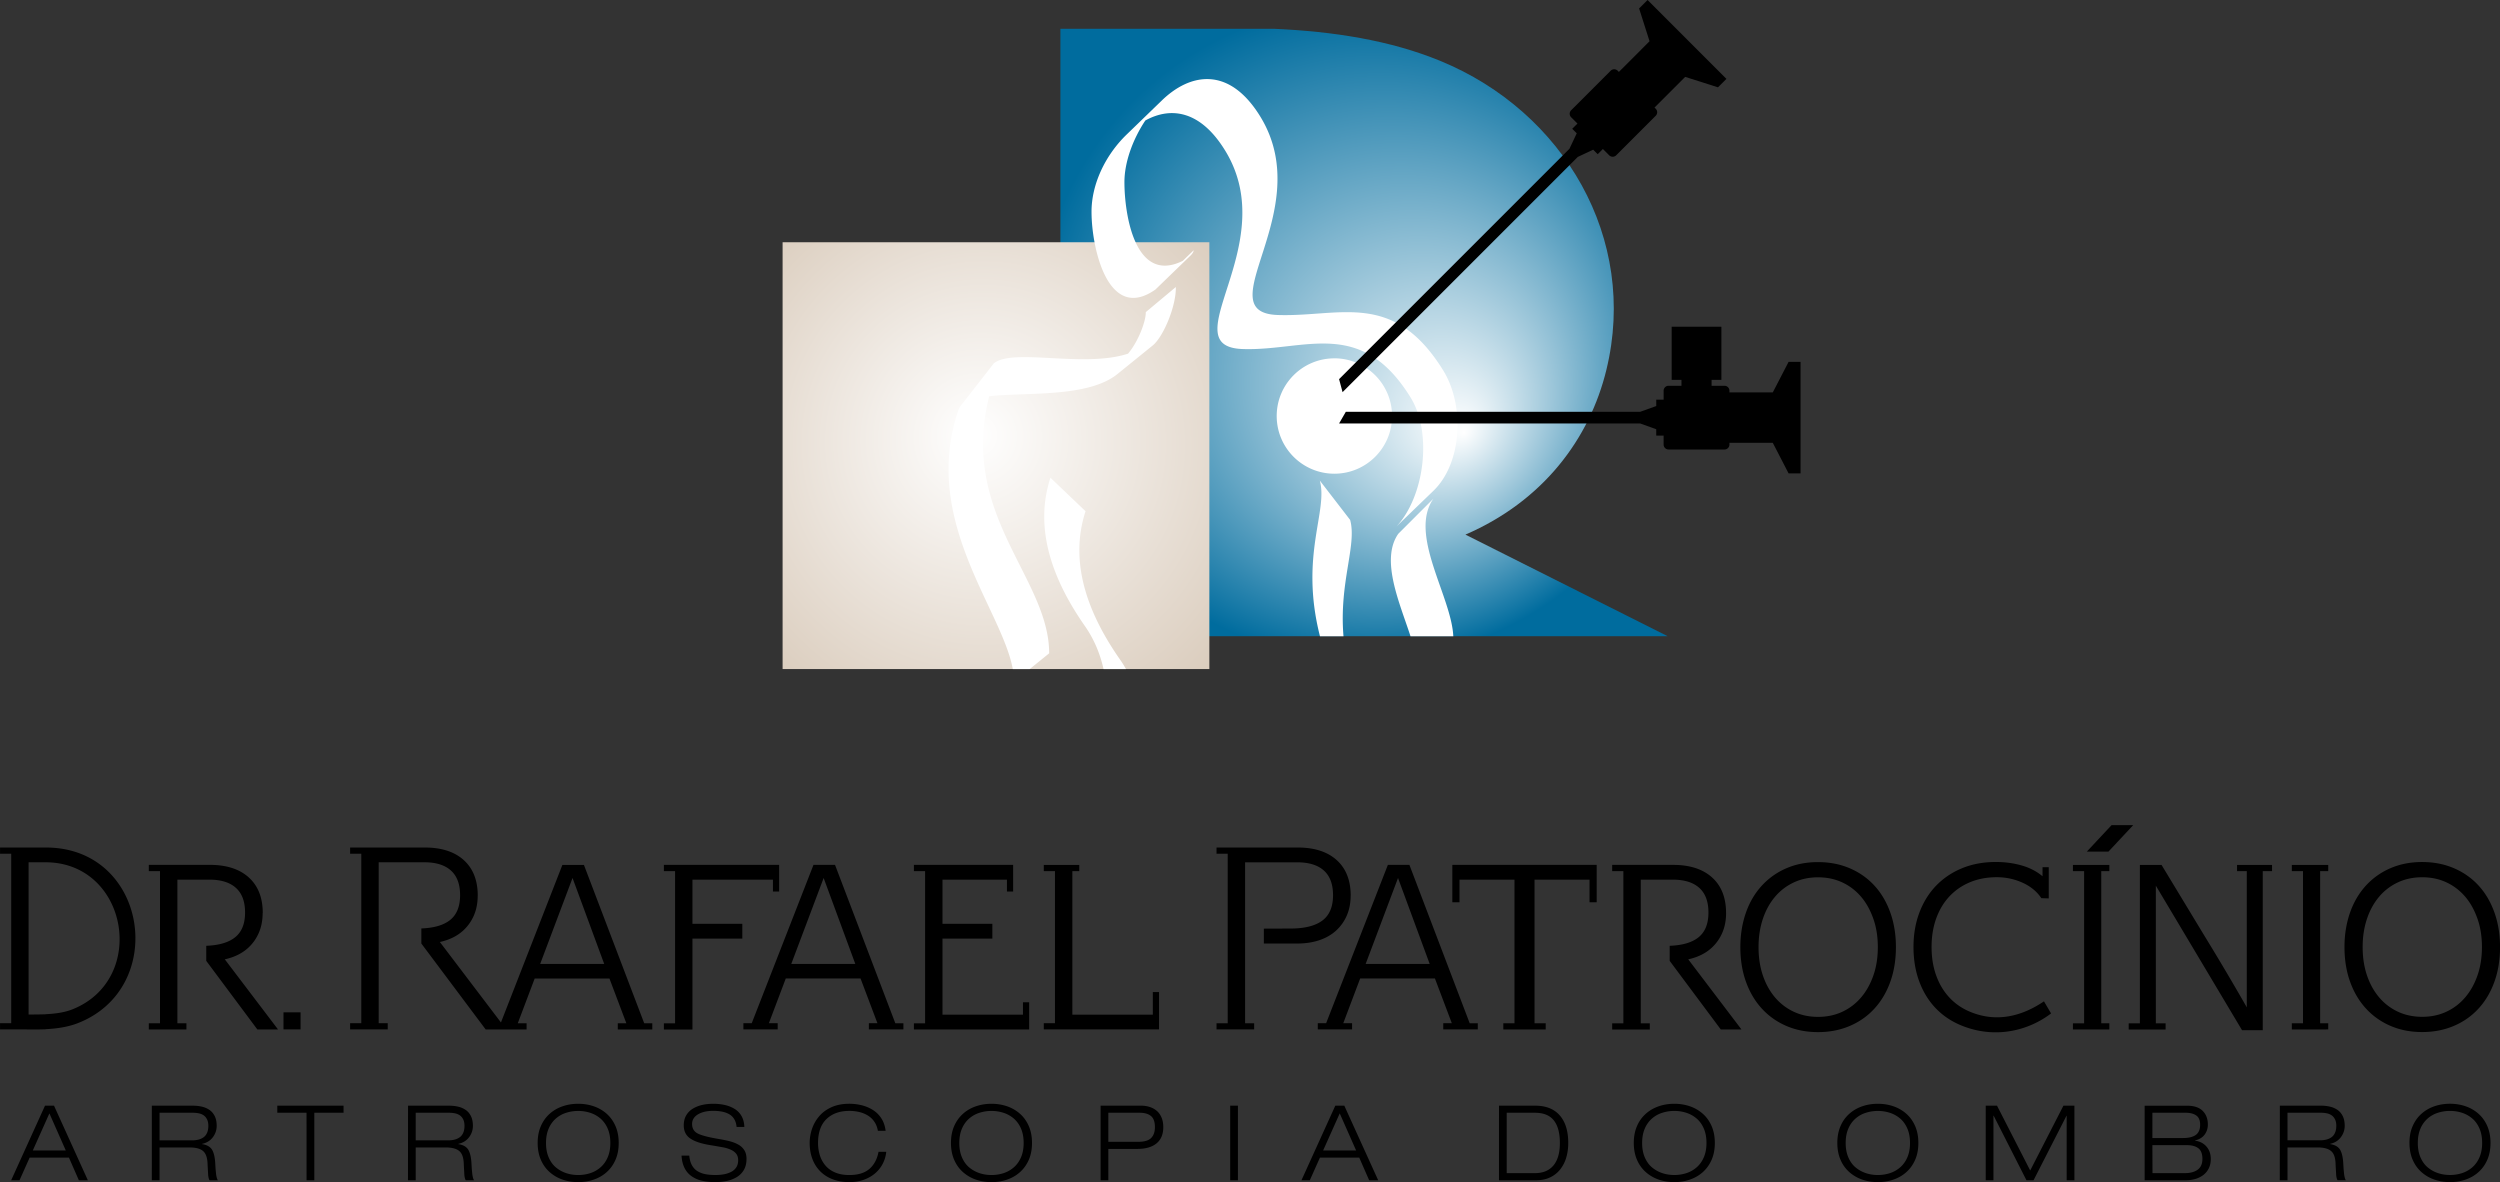
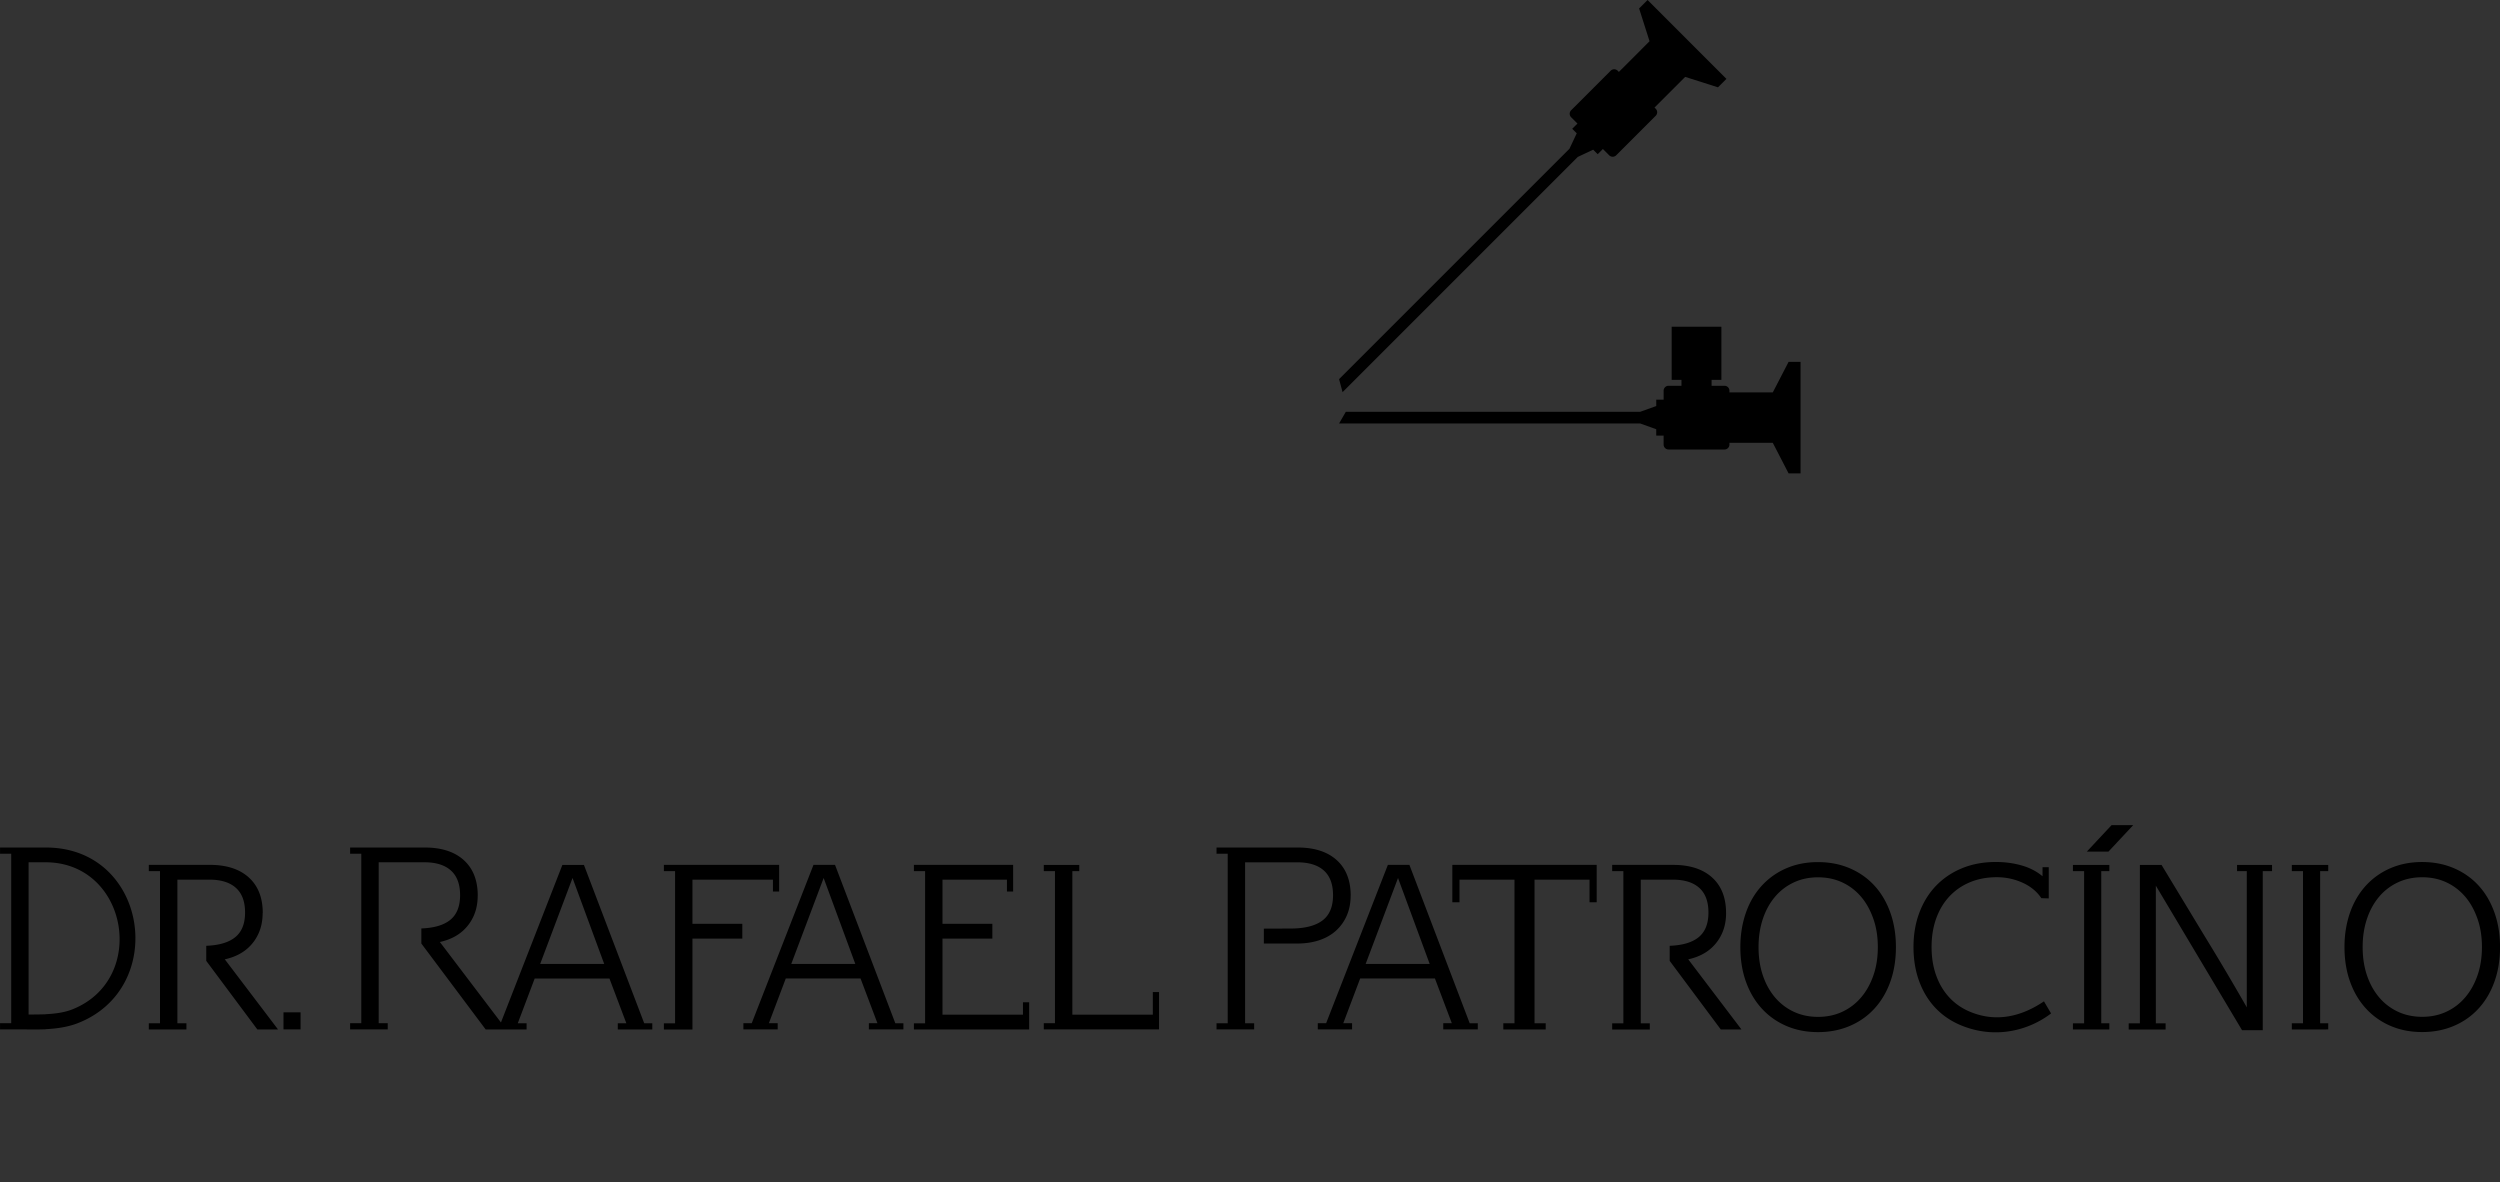
<svg xmlns="http://www.w3.org/2000/svg" viewBox="205.077 195.572 1000 472.859" width="1333.333" height="630.479">
  <rect x="205.077" y="195.572" width="1000" height="472.859" fill="#333333" stroke="none" />
  <g fill-rule="evenodd">
-     <path d="M231.396 655.762h-13.202l6.642-14.834 6.56 14.834zm5.223 11.91h3.6l-13.538-29.836h-3.6l-13.538 29.836h3.342l4.053-9.07h15.71l3.97 9.07zm29.184 0h3.092v-13.12h11.993c2.595 0 4.436.516 5.536 1.545s1.668 2.856 1.69 5.474l.232 4.116c.125 1.02.315 1.677.565 1.985h3.342c-.167-.167-.315-.473-.44-.92a11.58 11.58 0 0 1-.315-1.63l-.185-1.9-.105-1.737c-.11-2.646-.523-4.633-1.232-5.89s-2.068-2.075-4.076-2.38v-.084c1.867-.416 3.307-1.308 4.324-2.675a7.45 7.45 0 0 0 1.529-4.554c0-1.506-.255-2.787-.774-3.845s-1.218-1.895-2.108-2.507a8.84 8.84 0 0 0-3.05-1.315c-1.142-.265-2.395-.394-3.762-.394h-16.252l-.005 29.833zm3.092-26.996h13.372c.757-.002 1.512.068 2.256.21.725.14 1.37.394 1.945.774s1.038.912 1.4 1.61.545 1.576.545 2.632c0 1.09-.167 2.015-.503 2.78s-.802 1.366-1.4 1.797c-.617.44-1.312.76-2.048.94a10.11 10.11 0 0 1-2.485.292h-13.08l-.003-11.034zm58.813 26.996h3.092v-26.996h11.697v-2.842h-26.5v2.842h11.696l.005 26.996zm40.557 0h3.092v-13.12h11.993c2.594 0 4.436.516 5.56 1.545s1.668 2.856 1.69 5.474l.23 4.116c.126 1.02.313 1.677.563 1.985h3.343c-.167-.167-.313-.473-.44-.92a11.72 11.72 0 0 1-.312-1.63l-.185-1.9-.105-1.737c-.11-2.646-.523-4.633-1.232-5.89s-2.068-2.075-4.076-2.38v-.084c1.866-.416 3.307-1.308 4.324-2.675a7.45 7.45 0 0 0 1.529-4.554c0-1.506-.255-2.787-.774-3.845s-1.218-1.895-2.108-2.507a8.84 8.84 0 0 0-3.05-1.315c-1.142-.265-2.395-.394-3.762-.394h-16.252l-.028 29.833zm3.092-26.996h13.37c.757-.002 1.513.068 2.256.21.725.14 1.37.394 1.946.774s1.038.912 1.4 1.61.544 1.576.544 2.632c0 1.09-.167 2.015-.502 2.78s-.802 1.366-1.4 1.797c-.617.44-1.312.76-2.048.94-.764.194-1.594.292-2.485.292h-13.08l-.002-11.034zm48.784 12.076c0 2.534.433 4.795 1.297 6.77s2.054 3.627 3.574 4.952 3.242 2.312 5.18 2.965 3.99.982 6.16.982 4.227-.324 6.16-.982 3.66-1.62 5.18-2.965 2.7-2.974 3.572-4.952 1.297-4.235 1.297-6.77-.433-4.8-1.297-6.77-2.054-3.628-3.572-4.952a15.22 15.22 0 0 0-5.181-2.968c-1.936-.655-3.99-.982-6.16-.982s-4.227.324-6.16.982-3.66 1.622-5.18 2.965-2.7 2.974-3.574 4.953-1.297 4.234-1.297 6.77v.002zm3.342 0c0-2.173.347-4.077 1.042-5.703s1.65-2.974 2.863-4.03 2.583-1.84 4.116-2.316c1.565-.507 3.2-.76 4.845-.753a15.48 15.48 0 0 1 4.846.753c1.533.5 2.904 1.28 4.116 2.316a11 11 0 0 1 2.863 4.033c.694 1.63 1.042 3.53 1.042 5.703s-.348 4.077-1.042 5.703-1.65 2.975-2.863 4.03c-1.2 1.05-2.6 1.847-4.116 2.34a15.48 15.48 0 0 1-4.846.753c-1.7 0-3.312-.255-4.845-.773s-2.905-1.298-4.116-2.317-2.166-2.38-2.863-4.012-1.042-3.53-1.042-5.703v-.023zm79.33-6.393c-.056-1.7-.433-3.155-1.128-4.367a7.95 7.95 0 0 0-2.801-2.884c-1.215-.728-2.542-1.25-3.928-1.545-1.447-.32-2.98-.48-4.595-.48-1.533 0-3.01.153-4.366.458s-2.63.802-3.76 1.483a7.61 7.61 0 0 0-2.673 2.696c-.656 1.112-.982 2.45-.982 4.012 0 2.312.884 4.068 2.654 5.265s4.517 2.1 8.253 2.676l1.042.167 4.03.71c1.042.222 2.015.533 2.905.94s1.598.94 2.107 1.6.774 1.517.774 2.548c0 1.142-.25 2.097-.753 2.863s-1.18 1.372-2.047 1.82a10.39 10.39 0 0 1-2.884.961c-1.06.197-2.2.292-3.428.292-1.53 0-2.89-.116-4.076-.355s-2.236-.648-3.155-1.232-1.652-1.385-2.194-2.404-.884-2.277-1.023-3.78h-3.092c.11 1.95.516 3.607 1.21 4.974s1.62 2.464 2.842 3.3c1.257.86 2.67 1.472 4.157 1.797 1.576.36 3.35.544 5.328.544a21.9 21.9 0 0 0 4.553-.46 12.99 12.99 0 0 0 3.97-1.525c1.198-.71 2.154-1.672 2.863-2.884s1.066-2.694 1.066-4.447c0-1.367-.292-2.514-.88-3.447s-1.378-1.677-2.38-2.235-2.107-.996-3.32-1.316-2.64-.62-4.285-.9c-4.067-.672-6.902-1.385-8.5-2.154s-2.405-2.055-2.405-3.87c0-1.644.788-2.932 2.363-3.868s3.602-1.4 6.08-1.4c1.184-.01 2.366.095 3.53.313a9.43 9.43 0 0 1 2.863 1.023c.836.475 1.535 1.16 2.026 1.986.517.85.83 1.887.94 3.113l3.1-.002zm53.673 9.946c-.556 2.954-1.784 5.235-3.678 6.857s-4.554 2.423-7.98 2.423c-2.2 0-4.1-.34-5.703-1.024s-2.904-1.62-3.907-2.82-1.758-2.596-2.215-4.096a16.49 16.49 0 0 1-.708-4.89c0-4.206 1.128-7.396 3.38-9.567s5.304-3.26 9.15-3.26c1.344-.006 2.684.148 3.99.46a11.69 11.69 0 0 1 3.447 1.42 8.55 8.55 0 0 1 2.589 2.506c.695 1.03 1.158 2.23 1.378 3.59h3.092c-.222-1.895-.78-3.538-1.667-4.934a10.92 10.92 0 0 0-3.384-3.385c-1.367-.864-2.856-1.496-4.47-1.9a20.45 20.45 0 0 0-4.972-.607c-2.757 0-5.16.463-7.208 1.4s-3.713 2.178-4.994 3.74a15.29 15.29 0 0 0-2.8 5.078c-.586 1.825-.88 3.64-.88 5.453 0 2.367.37 4.517 1.108 6.455.694 1.87 1.784 3.566 3.196 4.974 1.4 1.378 3.07 2.432 5.035 3.155s4.146 1.088 6.54 1.088c2.09 0 4.012-.312 5.767-.94s3.273-1.492 4.554-2.594c1.26-1.075 2.298-2.39 3.05-3.866s1.212-3.05 1.378-4.72l-3.087.004zm28.976-3.553c0 2.534.433 4.795 1.297 6.77s2.054 3.627 3.574 4.952a15.22 15.22 0 0 0 5.181 2.968c1.936.655 3.99.982 6.16.982s4.227-.325 6.16-.982 3.664-1.622 5.18-2.965 2.7-2.975 3.572-4.953 1.297-4.234 1.297-6.77-.433-4.8-1.297-6.77-2.054-3.627-3.572-4.952a15.24 15.24 0 0 0-5.181-2.968c-1.936-.655-3.99-.982-6.16-.982s-4.227.325-6.16.982-3.664 1.622-5.18 2.966-2.7 2.974-3.574 4.952-1.297 4.234-1.297 6.77zm3.342 0c0-2.173.347-4.077 1.042-5.703s1.65-2.974 2.863-4.03 2.583-1.84 4.116-2.316a15.49 15.49 0 0 1 4.848-.753c1.645-.008 3.28.246 4.845.753a12.02 12.02 0 0 1 4.116 2.316c1.25 1.11 2.228 2.49 2.863 4.033.695 1.63 1.042 3.53 1.042 5.703s-.347 4.077-1.042 5.703-1.65 2.975-2.863 4.03c-1.2 1.05-2.6 1.847-4.116 2.34-1.565.507-3.2.76-4.845.753-1.7 0-3.312-.255-4.848-.773s-2.905-1.298-4.116-2.317-2.166-2.38-2.863-4.012-1.042-3.53-1.042-5.703v-.023zm59.605-12.076h12.577c1.922 0 3.412.434 4.47 1.298s1.587 2.353 1.587 4.47c0 1.867-.5 3.308-1.506 4.325s-2.733 1.53-5.18 1.53h-11.952l.005-11.622zm-3.092 26.996h3.092v-12.536h11.616c3.342 0 5.906-.746 7.69-2.236s2.676-3.64 2.676-6.456c0-1.505-.246-2.814-.732-3.928s-1.15-2.016-1.985-2.697-1.79-1.18-2.863-1.505-2.207-.48-3.405-.48H645.32l-.002 29.838zm51.836 0h3.092v-29.836h-3.092v29.836zm50.373-11.91h-13.202l6.643-14.834 6.56 14.834zm5.223 11.91h3.6L742.8 637.837h-3.6l-13.538 29.836h3.342l4.053-9.07h15.71l3.97 9.07zm51.918 0h14.962c2.034 0 3.852-.378 5.453-1.128 1.57-.727 2.95-1.806 4.032-3.155 1.115-1.407 1.945-3.017 2.444-4.742.544-1.81.815-3.776.815-5.893 0-4.735-1.128-8.408-3.382-11s-5.528-3.908-9.82-3.908h-14.5l-.004 29.836zm3.092-26.996h11.28c3.397 0 5.913 1 7.54 3.03s2.444 5.036 2.444 9.048c0 2.2-.255 4.082-.774 5.643s-1.232 2.814-2.154 3.76c-.877.92-1.957 1.62-3.155 2.047-1.18.417-2.485.626-3.907.626h-11.28l.005-24.154zm50.83 12.076c0 2.534.433 4.795 1.297 6.77.805 1.898 2.027 3.6 3.574 4.952 1.517 1.32 3.243 2.312 5.18 2.965s3.99.982 6.16.982 4.227-.324 6.16-.982 3.665-1.62 5.182-2.965 2.7-2.974 3.57-4.952 1.297-4.235 1.297-6.77-.433-4.8-1.297-6.77-2.054-3.628-3.57-4.952-3.276-2.33-5.182-2.968c-1.936-.655-4-.982-6.16-.982s-4.227.324-6.16.982-3.664 1.622-5.18 2.965c-1.547 1.362-2.77 3.055-3.574 4.953-.864 1.978-1.297 4.234-1.297 6.77v.002zm3.342 0c0-2.173.348-4.077 1.043-5.703a10.98 10.98 0 0 1 2.862-4.033 11.31 11.31 0 0 1 4.116-2.316 15.45 15.45 0 0 1 4.846-.753 15.44 15.44 0 0 1 4.848.753c1.533.5 2.904 1.28 4.115 2.316s2.166 2.402 2.863 4.03 1.043 3.53 1.043 5.703-.348 4.077-1.043 5.703-1.65 2.974-2.863 4.03a11.75 11.75 0 0 1-4.115 2.34c-1.566.507-3.203.76-4.848.753-1.7 0-3.312-.255-4.846-.774s-2.904-1.297-4.116-2.316-2.165-2.382-2.862-4.012-1.043-3.53-1.043-5.704v-.018zm78.075 0c0 2.534.433 4.795 1.297 6.77a13.74 13.74 0 0 0 3.574 4.952c1.517 1.32 3.242 2.312 5.18 2.965s3.99.982 6.16.982 4.227-.324 6.16-.982 3.664-1.62 5.18-2.965 2.7-2.974 3.572-4.952 1.297-4.235 1.297-6.77-.433-4.8-1.297-6.77-2.054-3.628-3.572-4.952a15.22 15.22 0 0 0-5.181-2.968c-1.936-.655-3.99-.982-6.16-.982s-4.227.324-6.16.982-3.664 1.622-5.18 2.965c-1.548 1.362-2.77 3.055-3.574 4.953-.864 1.978-1.297 4.234-1.297 6.77v.002zm3.342 0c0-2.173.347-4.077 1.042-5.703s1.65-2.974 2.863-4.03 2.583-1.84 4.116-2.316c1.565-.507 3.2-.76 4.845-.753a15.49 15.49 0 0 1 4.848.753 12.02 12.02 0 0 1 4.116 2.316c1.212 1.036 2.166 2.402 2.863 4.03s1.042 3.53 1.042 5.703-.347 4.077-1.042 5.703-1.65 2.974-2.863 4.03c-1.2 1.05-2.6 1.847-4.116 2.34a15.49 15.49 0 0 1-4.848.753 14.99 14.99 0 0 1-4.845-.774c-1.533-.52-2.905-1.297-4.116-2.316s-2.166-2.38-2.863-4.012-1.042-3.53-1.042-5.703v-.02zm73.813 11.03l-13.286-25.95h-4.512v29.835h3.092V641.84h.083l13.12 25.828h2.842l13.163-25.78h.084v25.78h3.092v-29.835h-4.387l-13.3 25.95zm45.775 3.887h16.588c1.207.002 2.41-.16 3.572-.48 1.133-.31 2.2-.818 3.155-1.503s1.707-1.566 2.276-2.655.857-2.38.857-3.887c0-1.95-.565-3.586-1.69-4.91s-2.668-2.124-4.618-2.402v-.083c1.7-.39 2.98-1.17 3.845-2.317s1.297-2.524 1.297-4.053c0-2.256-.7-4.077-2.068-5.453s-3.463-2.07-6.247-2.07h-16.964l-.002 29.813zm3.092-26.996h13.288c1.84 0 3.242.37 4.285 1.107s1.528 1.97 1.528 3.7c0 1.894-.586 3.252-1.755 4.077s-2.872 1.232-5.096 1.232h-12.243l-.007-10.116zm0 12.954h13.746c1.978 0 3.516.4 4.617 1.232s1.65 2.247 1.65 4.285c0 1.95-.635 3.382-1.9 4.304s-2.974 1.378-5.096 1.378h-12.97l-.048-11.2zm50.956 14.037h3.092v-13.12h11.994c2.594 0 4.435.516 5.558 1.545s1.668 2.856 1.69 5.474l.232 4.116c.125 1.02.313 1.677.565 1.985h3.342c-.167-.167-.312-.473-.44-.92a11.72 11.72 0 0 1-.313-1.63l-.185-1.9-.104-1.737c-.11-2.645-.524-4.633-1.232-5.89s-2.07-2.075-4.077-2.38v-.084c1.867-.416 3.308-1.308 4.325-2.675s1.528-2.884 1.528-4.554c0-1.506-.255-2.787-.773-3.845s-1.22-1.895-2.108-2.507c-.925-.627-1.96-1.073-3.05-1.315-1.14-.264-2.394-.394-3.76-.394h-16.253l-.03 29.833zm3.092-26.996h13.372a11.95 11.95 0 0 1 2.256.209c.725.14 1.37.394 1.945.774s1.038.912 1.4 1.6.545 1.575.545 2.63c0 1.09-.167 2.015-.503 2.78s-.8 1.366-1.4 1.797c-.617.44-1.312.76-2.048.94a10.08 10.08 0 0 1-2.485.292h-13.08l-.003-11.034zm48.784 12.076c0 2.534.433 4.795 1.297 6.77s2.055 3.627 3.574 4.952 3.243 2.312 5.18 2.965 3.99.983 6.16.983 4.227-.325 6.162-.983 3.66-1.62 5.18-2.965 2.7-2.974 3.57-4.952 1.297-4.235 1.297-6.77-.433-4.8-1.297-6.77-2.054-3.627-3.57-4.952a15.24 15.24 0 0 0-5.181-2.968c-1.937-.655-3.99-.982-6.162-.982s-4.227.324-6.16.982-3.66 1.622-5.18 2.965-2.7 2.975-3.574 4.953-1.297 4.234-1.297 6.77v.002zm3.342 0c0-2.173.348-4.077 1.043-5.703a10.98 10.98 0 0 1 2.862-4.033 11.31 11.31 0 0 1 4.116-2.316 15.48 15.48 0 0 1 4.846-.753c1.645-.008 3.28.246 4.845.753a12.02 12.02 0 0 1 4.116 2.316c1.21 1.035 2.166 2.402 2.863 4.03s1.042 3.53 1.042 5.703-.347 4.077-1.042 5.703-1.65 2.974-2.863 4.03a11.74 11.74 0 0 1-4.116 2.34c-1.565.507-3.2.76-4.845.753-1.7 0-3.312-.255-4.846-.774s-2.904-1.297-4.116-2.316-2.165-2.382-2.862-4.012-1.043-3.53-1.043-5.704v-.018z" />
    <path d="M542.454 550.367l-2.496-6.555m232.238 6.555l-2.497-6.555m-13.168 7.148l2.787-7.148M526.8 550.96l2.786-7.148-2.786 7.148zm498.72 50.005l-2.856-4.858c-8.653 5.868-18.84 8.654-29.573 4.17-3.208-1.335-5.953-3.225-8.24-5.67s-4.046-5.383-5.288-8.81-1.857-7.24-1.857-11.43.618-8 1.857-11.43 3-6.37 5.288-8.81 5.03-4.336 8.24-5.67 6.777-2 10.715-2c3.62 0 7.046.732 10.284 2.194s5.744 3.525 7.527 6.19l2.954.093v-12.48h-2.48v3.62c-2.348-1.97-5.142-3.412-8.38-4.332s-6.67-1.38-10.284-1.38c-4.952 0-9.445.827-13.475 2.478s-7.49 3.968-10.382 6.95-5.128 6.574-6.717 10.764-2.38 8.793-2.38 13.8c0 5.143.795 9.813 2.38 14.003s3.827 7.76 6.717 10.716 6.382 5.24 10.477 6.857c13.248 5.235 26.465 1.9 35.477-5.004l-.005.026zm110.853 6.38v-2.478h-3.242v-60.84h3.242v-2.48h-14.568v2.48h4.474v60.866h-4.474v2.48l14.568-.026zm-502.37-5.906h32.2v-9.05h2.478v14.955h-46.092v-2.478h4.475v-60.84h-4.475v-2.48h14.194v2.48h-2.763l-.007 57.413zm-315.53-.927h6.832v6.833h-6.832v-6.833zm-8.297-39.75c0-6.097-1.86-10.83-5.57-14.193s-8.908-5.05-15.574-5.05H264.6v2.506h4.475v60.864H264.6v2.48h15.05v-2.48h-3.618v-57.46h12.785c4.637 0 8.176 1.096 10.622 3.29s3.667 5.48 3.667 9.86c0 4.573-1.38 7.923-4.17 10.05-2.58 1.988-6.37 3.076-11.354 3.26v6.03l20.435 27.43h8.2v-.093l-21.22-27.954c.927-.2 1.777-.436 2.618-.718 2.63-.888 4.875-2.173 6.717-3.857s3.273-3.702 4.285-6.05 1.524-4.985 1.524-7.906l.023-.01zm-86.72-26.185h-18.367v2.48h4.475v67.806h-4.475v2.48h10.562a134.23 134.23 0 0 0 7.771-.063v-.035c4.655-.25 8.848-.915 12.5-2.304 36.605-13.94 28.362-70.36-12.46-70.36l-.005-.003zm-6.94 66.806v-60.9h6.75c32.96 0 41.145 46.792 10.74 58.842-3.108 1.228-6.66 1.726-10.59 1.923v.032c-2.2.083-4.503.1-6.902.1l.002.002zm833.197-75.766l-9.89 10.586h8.647l9.9-10.586h-8.646zm148.14 48.768c0 4.128-.588 7.9-1.76 11.288s-2.8 6.335-4.904 8.812-4.604 4.396-7.527 5.763-6.162 2.048-9.715 2.048-6.793-.684-9.714-2.048a21.89 21.89 0 0 1-7.525-5.763c-2.094-2.48-3.715-5.414-4.857-8.812s-1.714-7.158-1.714-11.288c0-4.063.57-7.81 1.714-11.24s2.763-6.382 4.857-8.858a21.89 21.89 0 0 1 7.528-5.764c2.923-1.366 6.16-2.047 9.714-2.047s6.795.683 9.714 2.047 5.43 3.3 7.528 5.764 3.706 5.43 4.903 8.858 1.76 7.176 1.76 11.24h-.002zm7.238 0c0-5.015-.746-9.62-2.24-13.81s-3.6-7.778-6.332-10.762-6.015-5.304-9.858-6.954-8.08-2.478-12.74-2.478-8.857.825-12.67 2.478a28.49 28.49 0 0 0-9.809 6.954c-2.733 2.99-4.864 6.572-6.335 10.762s-2.237 8.796-2.237 13.81c0 5.08.746 9.7 2.237 13.86s3.605 7.732 6.335 10.716 6 5.305 9.81 6.954 8.033 2.478 12.67 2.478 8.87-.824 12.74-2.478 7.127-3.97 9.858-6.954 4.84-6.556 6.332-10.716 2.24-8.802 2.24-13.86zm-808.916-20.56c0-6.096-1.862-10.833-5.57-14.195s-8.918-5.05-15.575-5.05H345.12v2.478h4.475v67.807h-4.475v2.478h15.05v-2.478h-3.618v-64.38h18.275c4.637 0 8.176 1.096 10.62 3.3s3.667 5.478 3.667 9.86c0 4.57-1.38 7.922-4.146 10.048-2.58 1.988-6.365 3.077-11.354 3.26v6.03l25.733 34.376h16.366v-2.48h-3.525l6.763-17.906h29.902l6.764 17.906h-3.428v2.48h13.81v-2.48h-3.238l-24.112-63.342h-8.616l-24.575 63.02-24.436-32.19c.927-.2 1.784-.435 2.617-.718 2.632-.88 4.874-2.173 6.713-3.857s3.275-3.706 4.285-6.046 1.524-4.985 1.524-7.906v-.007zm499.33 6.943c0-6.097-1.86-10.83-5.573-14.193s-8.908-5.05-15.574-5.05h-24.408v2.502h4.475v60.864h-4.475v2.48h15.048v-2.48h-3.618v-57.46h12.786c4.637 0 8.176 1.096 10.622 3.29s3.666 5.48 3.666 9.86c0 4.573-1.38 7.923-4.146 10.05-2.578 1.988-6.365 3.076-11.354 3.26v6.03l20.436 27.43h8.2v-.093l-21.22-27.954c.927-.2 1.777-.436 2.617-.718 2.634-.888 4.874-2.173 6.717-3.857s3.307-3.75 4.288-6.05c1.014-2.35 1.524-4.985 1.524-7.906v-.004zm-51.756-19.245v14.957h-2.858v-9.048h-22.004v57.436h4.475v2.478H806.4v-2.478h4.475v-57.436H788.87v9.048h-2.858v-14.957h57.724zm-66.794 39.627h-25.617l12.947-34.385 12.67 34.385zm19.238 26.194v-2.478h-3.238l-24.112-63.343h-8.616l-.894 2.286-2.784 7.146-21.024 53.908h-3.335v2.48h13.716v-2.48h-3.525l6.763-17.906h29.902l6.764 17.906h-3.428v2.48l13.81.002zm-179.454 0v-10.86h-2.474v4.952h-32.195V571h19.95v-5.907h-19.95v-17.665h25.784v4.765h2.478v-10.67h-39.693v2.504h4.475v60.864h-4.475v2.48l46.1-.026zM547.2 581.15h-25.617l12.952-34.385L547.2 581.15zm19.24 26.194v-2.478H563.2l-24.112-63.343h-8.616l-.894 2.286-23.81 61.054h-3.335v2.48h13.717v-2.48h-3.526l6.764-17.906h29.902l6.763 17.906h-3.428v2.48l13.812.002zm178.912-53.52c0-6.096-1.87-10.836-5.573-14.192s-8.926-5.05-15.574-5.05h-32.52v2.478h4.475v67.807h-4.475v2.478h15.05v-2.478h-3.622V540.5H724c4.637 0 8.185 1.102 10.622 3.284s3.67 5.48 3.67 9.86c0 4.57-1.383 7.923-4.146 10.05s-6.92 3.243-12.43 3.29l-11.106.042v5.958h13.387c3.238 0 6.185-.454 8.81-1.332s4.878-2.177 6.717-3.857a17.45 17.45 0 0 0 4.285-6.046c1.012-2.346 1.524-4.985 1.524-7.906l.007-.007zM482.053 571h19.95v-5.907h-19.95v-17.665h32.2v4.765h2.48v-10.67H470.63v2.504h4.475v60.864h-4.475v2.48h11.428l-.004-36.37zm-35.292 10.15h-25.617l12.947-34.385 12.67 34.385zm667.13-37.123v-2.48h-14.002v2.48h3.905v54.482c-5.47-9.58-11.09-19.076-16.857-28.48l-17.237-28.48h-8.67v63.343h-4.475v2.48h14.764v-2.48h-3.905v-55.054l34.48 57.817h8.285v-63.627h3.713zm-65.072 63.343v-2.48h-3.242v-60.864h3.242v-2.48h-14.57v2.48h4.475v60.866h-4.475v2.48l14.57-.002zm-92.613-32.96c0 4.128-.588 7.9-1.76 11.288s-2.8 6.336-4.903 8.812-4.605 4.397-7.528 5.763-6.16 2.048-9.714 2.048-6.794-.683-9.714-2.048-5.43-3.29-7.523-5.763-3.713-5.413-4.858-8.812-1.713-7.157-1.713-11.288c0-4.063.572-7.81 1.713-11.24s2.764-6.382 4.858-8.858a21.91 21.91 0 0 1 7.523-5.763c2.918-1.367 6.16-2.048 9.714-2.048s6.793.684 9.714 2.048 5.43 3.29 7.528 5.763 3.705 5.43 4.903 8.858 1.76 7.176 1.76 11.24zm7.238 0c0-5.015-.748-9.62-2.24-13.8s-3.602-7.78-6.333-10.762-6.015-5.305-9.858-6.954-8.08-2.48-12.74-2.48-8.857.825-12.67 2.48c-3.728 1.593-7.072 3.964-9.81 6.954s-4.864 6.572-6.335 10.762-2.238 8.795-2.238 13.8c0 5.08.746 9.702 2.238 13.86s3.604 7.732 6.335 10.715 6 5.305 9.81 6.954 8.032 2.48 12.67 2.48 8.87-.825 12.74-2.48 7.127-3.97 9.858-6.954 4.84-6.555 6.333-10.715 2.24-8.803 2.24-13.86z" />
  </g>
  <radialGradient id="A" fx=".665" fy=".665" cx=".5" cy=".5" r=".54" gradientTransform="matrix(242.923,0,0,242.951,629.235,207.11)" gradientUnits="userSpaceOnUse">
    <stop offset="0%" stop-color="#fff" />
    <stop offset="100%" stop-color="#006c9e" />
  </radialGradient>
-   <path d="M791.253 409.424l80.905 40.637H629.235V207.1h85.73c23.417 1.066 46.016 4.53 66.206 12.82 49.483 20.315 79.242 71.105 66.466 123.572-6.7 27.56-25.27 52.472-56.384 65.926v-.003z" fill="url(#A)" />
  <radialGradient id="B" fx=".45" fy=".45" cx=".5" cy=".5" r="1" gradientTransform="matrix(170.704,0,0,170.72,518.118,292.473)" gradientUnits="userSpaceOnUse">
    <stop offset="0%" stop-color="#fff" />
    <stop offset="100%" stop-color="#cdbaa5" />
  </radialGradient>
-   <path d="M518.118 292.473h170.704v170.72H518.118v-170.72z" fill="url(#B)" />
  <g fill-rule="evenodd">
-     <path d="M682.545 295.68c-.046.648-.5 1.385-1.25 2.107l-14.05 13.598c-18.962 13.352-25.56-16.6-25.56-31.117 0-10.8 5.292-22.413 14.1-30.935l14.05-13.598c11.294-10.926 26.92-13.898 39.417 6.556 23.037 37.748-22.127 78.336 7.032 79.286 24.904.81 46.097-10.046 66.028 22.08 8.806 14.2 7.574 37.16-3.827 48.19L763.69 406.13c11.043-11.823 14.54-37.22 5.57-51.656-19.928-32.13-42.122-18.47-67.026-19.282-29.156-.926 16.005-41.54-7.032-79.286-9.932-16.276-21.842-17.72-31.987-12.143-5.128 7.7-8.366 16.845-8.366 24.663 0 12.782 4.197 41 23.34 31.485l4.354-4.232zm56.284 43.22a23.08 23.08 0 0 1 23.074 23.077c0 12.745-10.33 23.076-23.074 23.076s-23.07-10.33-23.07-23.072 10.33-23.07 23.074-23.07l-.004-.01zm-5.832 48.895c3.41 12.245-8.163 29.947.062 62.275h9.415c-1.834-21.584 5.453-36.488 2.655-46.537l-12.132-15.738zm-107.75-1.135c-6.902 21.145 1.56 41.835 13.82 59.377 4.023 5.76 6.23 11.833 7.42 17.17h8.987c-.707-1.26-1.492-2.548-2.358-3.767-12.262-17.542-20.726-38.232-13.82-59.377l-14.05-13.403zm50.16-76.275c.185 7.53-4.94 19.87-9.265 23.39l-14.05 11.38c-11.82 9.567-36.31 7.243-51.327 8.913-12.044 47.614 23.98 72.558 23.98 102.826l-7.782 6.3h-6.77c-4.44-24.084-36.694-59.532-21.79-103.48.33-.973.912-1.79 1.605-2.634l12.586-16.157c7.72-6.254 35.92 1.94 53.704-3.892 4.034-4.748 7.18-12.944 7.087-16.608l12.024-10.047zm103.038 84.642c-10.066 14.374 7.233 39.083 7.95 55.045h-17.123c-4.186-13.034-12.188-30.553-4.878-40.993l14.05-14.052z" fill="#fff" />
    <path d="M861.17 360.288l6.407-2.302v-2.558h2.95v-3.58c0-1.084.887-1.968 1.97-1.968h5.165v-2.363h-3.92v-21.26h19.89v21.26h-3.92v2.363h5.165c1.084 0 1.97.887 1.97 1.968v.69h17.344l6.323-12.23h4.785v44.624h-4.785l-6.323-12.23H896.85v.7c0 1.084-.887 1.97-1.97 1.97h-22.386c-1.084 0-1.97-.887-1.97-1.97v-3.58h-2.95v-2.557l-6.407-2.302h-120.46l2.694-4.668 117.77.002zm-28.3-105.235l2.902-6.162-1.806-1.806L836.06 245l-2.53-2.532a1.98 1.98 0 0 1 0-2.787l15.83-15.83a1.98 1.98 0 0 1 2.786 0l.487.486 12.264-12.265-4.176-13.118 3.382-3.382 31.546 31.55-3.38 3.382-13.117-4.177-12.264 12.266.486.486a1.98 1.98 0 0 1 0 2.787l-15.83 15.832a1.98 1.98 0 0 1-2.786 0l-2.53-2.53-2.084 2.084-1.807-1.806-6.16 2.902-94.077 94.086-1.394-5.207 92.175-92.173z" />
  </g>
</svg>